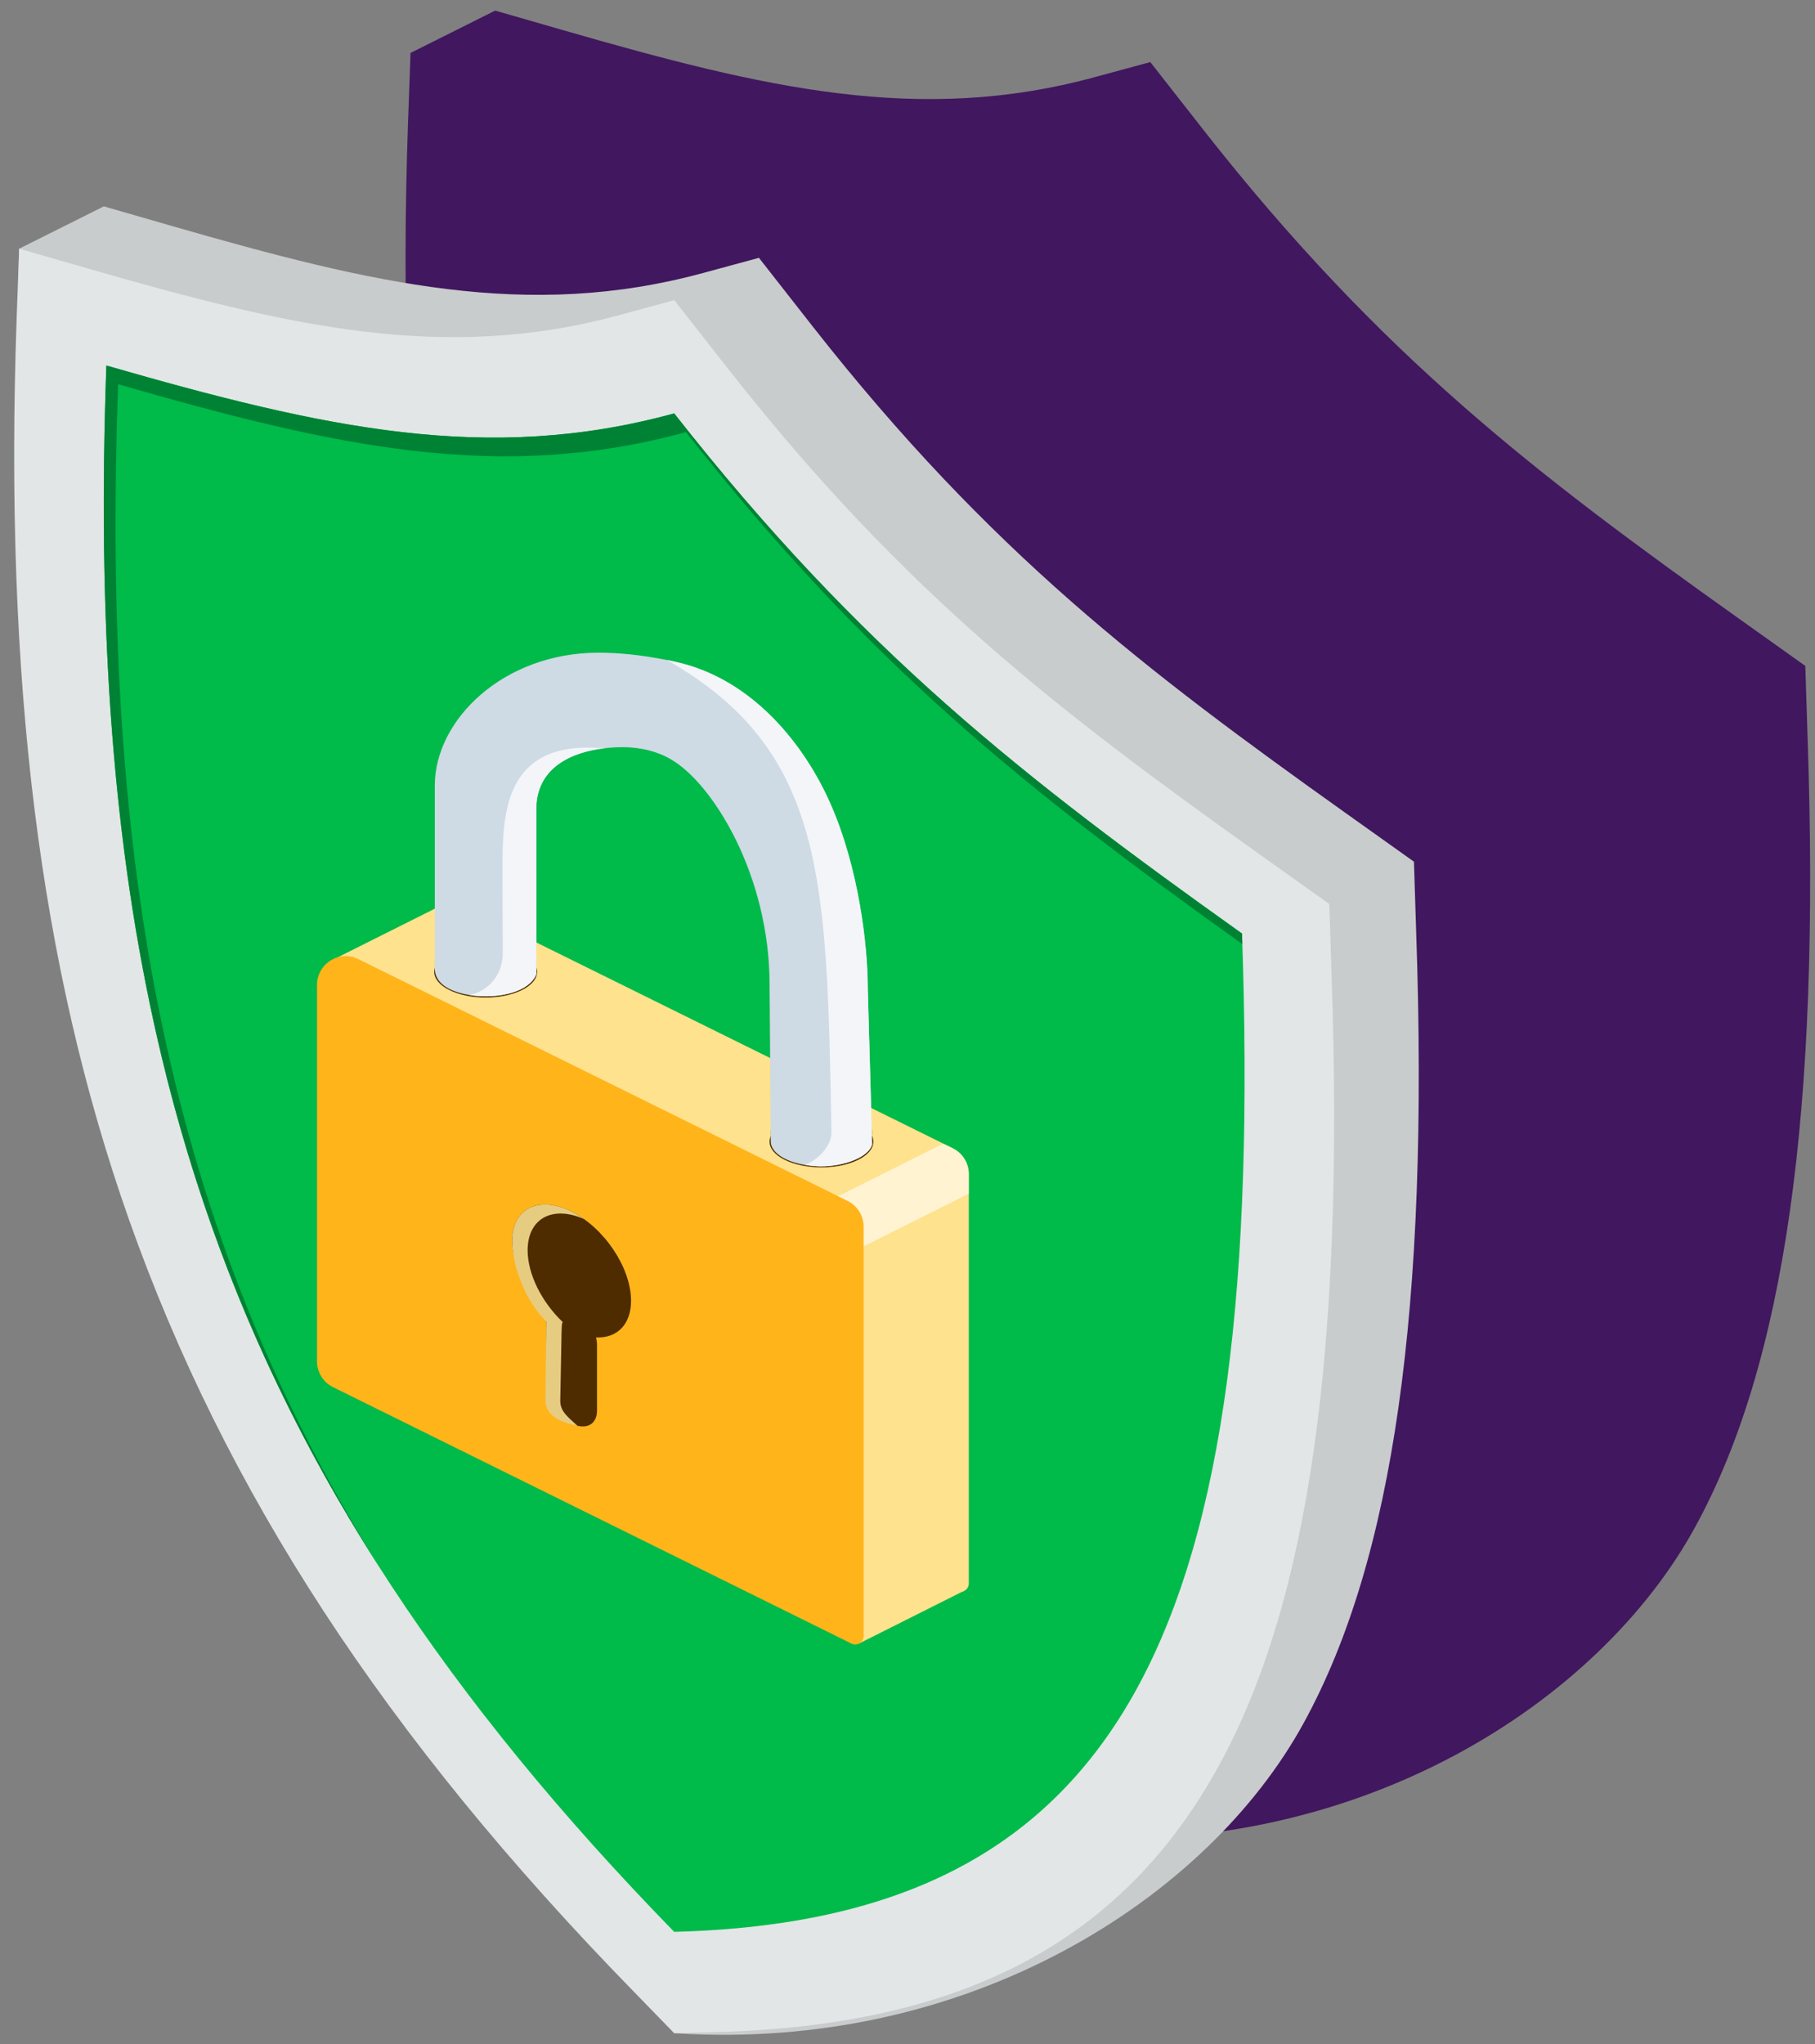
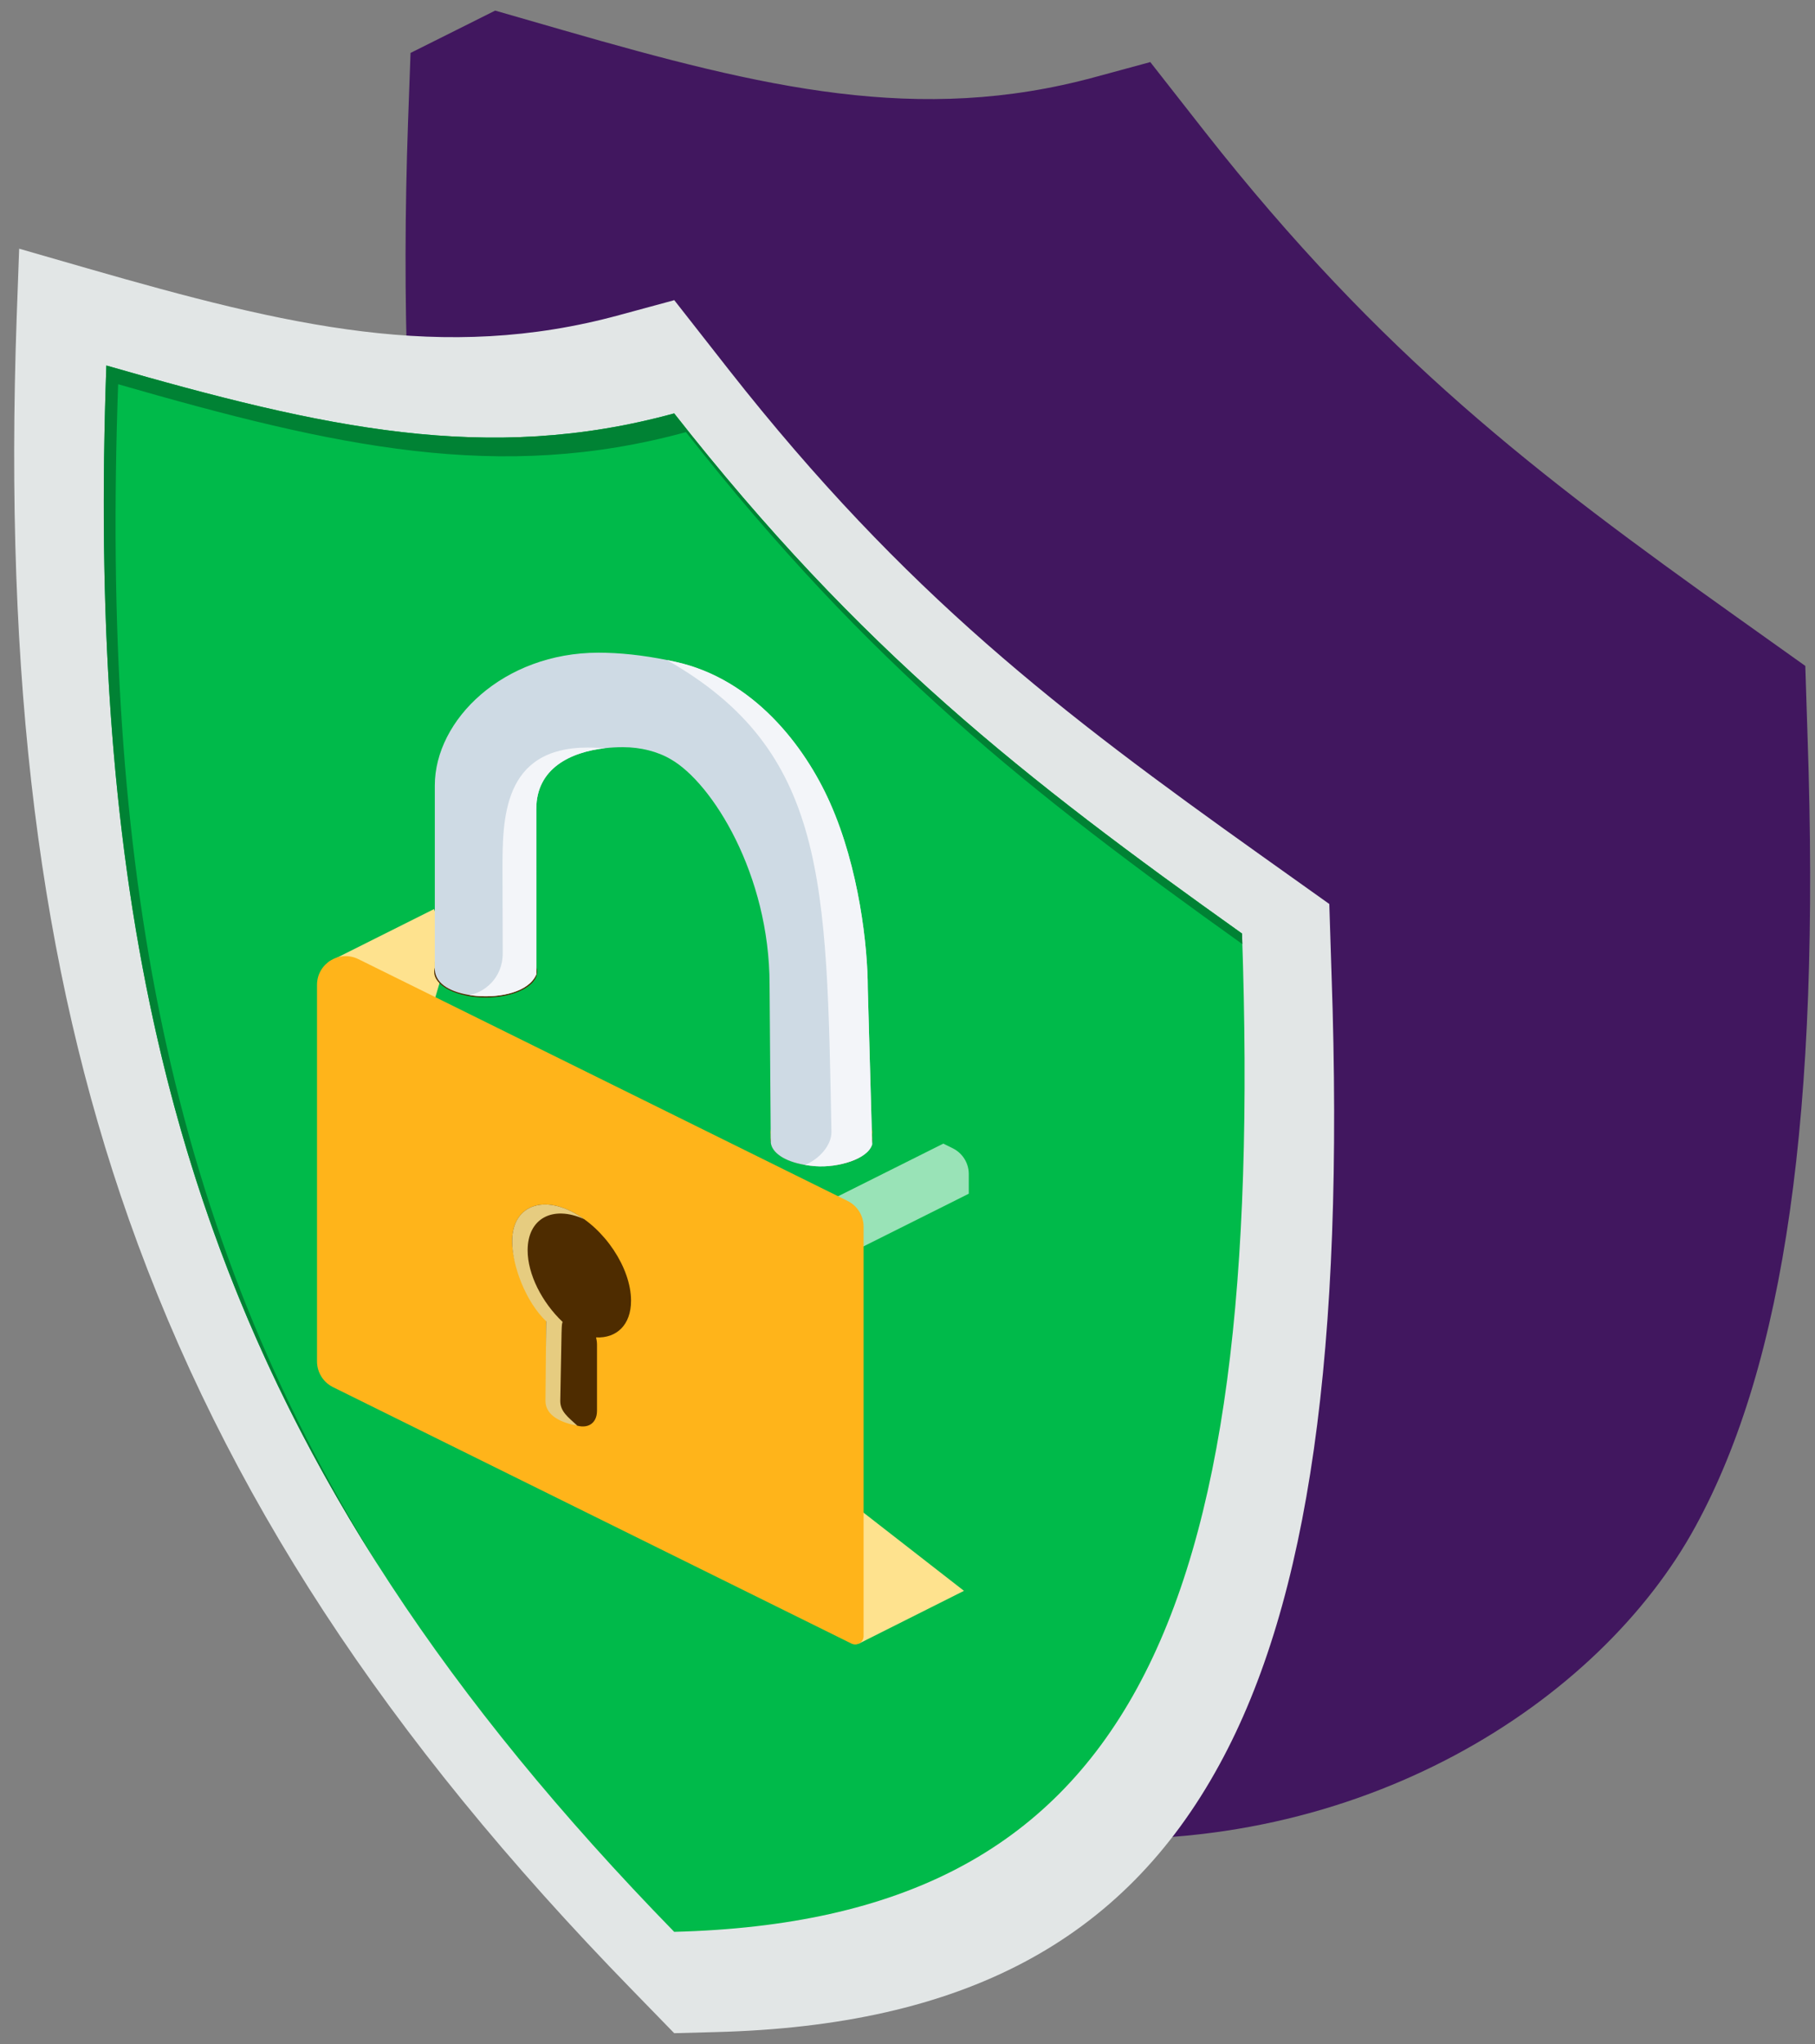
<svg xmlns="http://www.w3.org/2000/svg" width="119" height="134" viewBox="0 0 119 134" fill="none">
  <rect x="0" y="0" width="119" height="134" fill="#808080" stroke="none" />
  <path d="M118.513 48.315L118.364 43.654L113.867 40.451C100.747 31.105 90.561 23.345 79.004 8.645L75.415 4.065L75.326 4.095L71.811 5.048C60.27 8.197 50.084 5.768 36.964 1.991L32.466 0.695L26.917 3.47L26.754 7.975C25.919 31.728 28.258 50.515 34.11 67.098C40.424 84.954 50.908 101.009 67.126 117.638L69.777 120.363L69.866 120.453C89.155 121.712 104.857 111.627 111.156 100.079C117.024 89.357 119.362 72.909 118.513 48.315Z" fill="#41175F" />
-   <path d="M85.497 112.912C79.197 124.46 63.495 134.545 44.206 133.286C41.145 129.641 44.836 124.279 47.016 127.696C30.798 111.067 20.314 95.012 13.999 77.156C8.147 60.573 0.423 40.056 1.258 16.303L6.807 13.528L11.304 14.824C24.424 18.601 34.611 21.029 46.152 17.881L49.666 16.928L49.756 16.898L53.345 21.478C64.901 36.178 75.087 43.938 88.207 53.284L92.705 56.487L92.853 61.148C93.702 85.742 91.364 102.19 85.497 112.912Z" fill="#C8CCCC" />
  <path d="M79.947 115.687C73.648 127.235 63.149 132.796 46.946 133.212L44.206 133.286L44.117 133.196L41.466 130.471C25.248 113.842 14.764 97.787 8.45 79.931C2.597 63.348 0.259 44.561 1.093 20.808L1.257 16.303L5.754 17.599C18.875 21.376 29.061 23.804 40.602 20.656L44.117 19.703L44.206 19.674L47.795 24.253C59.351 38.953 69.538 46.713 82.658 56.059L87.155 59.261L87.304 63.923C88.153 88.517 85.814 104.965 79.947 115.687Z" fill="#E2E6E6" />
  <path d="M81.433 61.199C67.145 51.022 56.431 42.675 44.203 27.1C31.975 30.444 21.261 28.076 6.973 23.961C5.409 67.833 14.482 96.153 44.203 126.641C73.924 125.881 82.997 106.635 81.433 61.199Z" fill="#00BA4A" />
  <path d="M7.746 25.188C22.034 29.302 32.747 31.671 44.976 28.327C56.988 43.627 67.541 51.954 81.454 61.89C81.447 61.659 81.441 61.431 81.433 61.199C67.145 51.022 56.431 42.675 44.203 27.1C31.975 30.444 21.261 28.076 6.973 23.961C5.821 56.278 10.442 80.156 24.835 102.678C11.05 80.514 6.614 56.919 7.746 25.188Z" fill="#008234" />
  <path d="M28.456 59.595L21.543 63.056L28.037 67.097L29.436 62.345L28.456 59.595Z" fill="#FEE28E" />
  <path d="M63.203 104.287L56.316 107.744L51.719 103.072L56.47 99.048L63.203 104.287Z" fill="#FEE28E" />
-   <path d="M63.519 76.965V103.803C63.519 104.212 63.089 104.478 62.723 104.295L28.724 87.481C28.087 87.162 27.684 86.51 27.684 85.797V61.115C27.684 59.715 29.156 58.806 30.408 59.432L61.849 74.97L62.479 75.281C63.117 75.6 63.519 76.252 63.519 76.965Z" fill="#FEE28E" />
  <path opacity="0.6" d="M63.518 76.964V78.254L47.559 86.236V82.116L61.848 74.97L62.477 75.281C63.115 75.6 63.518 76.252 63.518 76.964Z" fill="white" />
  <path d="M20.785 64.564V89.246C20.785 89.959 21.188 90.611 21.826 90.93L55.825 107.744C56.19 107.927 56.621 107.661 56.621 107.252V80.414C56.621 79.702 56.218 79.05 55.58 78.731L23.509 62.881C22.258 62.255 20.785 63.165 20.785 64.564Z" fill="#FFB41A" />
  <path d="M33.578 81.371C33.578 79.218 35.323 78.346 37.476 79.422C39.629 80.499 41.374 83.117 41.374 85.269C41.374 86.85 40.432 87.739 39.081 87.674C39.12 87.835 39.142 87.993 39.142 88.145V92.483C39.142 93.399 38.392 93.774 37.476 93.316C36.56 92.858 35.81 91.733 35.81 90.817V86.479C35.81 86.327 35.832 86.191 35.871 86.069C34.519 84.781 33.578 82.951 33.578 81.371Z" fill="#4E2C00" />
  <path d="M33.578 81.37C33.578 78.874 35.883 78.192 38.302 79.923C36.237 78.99 34.594 79.873 34.594 81.962C34.594 83.542 35.535 85.373 36.887 86.66C36.806 86.912 36.834 86.64 36.734 91.844C36.734 92.534 37.251 92.906 37.852 93.459C36.887 93.288 35.763 92.845 35.763 91.831C35.814 85.995 35.81 87.177 35.81 86.616C34.458 85.328 33.578 82.951 33.578 81.37Z" fill="#E6CC80" />
  <path d="M51.506 73.004C50.206 73.654 50.206 74.708 51.506 75.358C52.806 76.008 54.913 76.008 56.212 75.358C57.512 74.708 57.512 73.654 56.212 73.004C54.913 72.355 52.806 72.355 51.506 73.004Z" fill="#C49F23" />
  <path d="M50.531 74.181V74.785L51.432 74.898L51.291 73.618L50.531 74.181Z" fill="#C49F23" />
  <path d="M57.183 74.159L57.181 74.838H56.821L56.598 73.841L57.183 74.159Z" fill="#C49F23" />
  <path d="M51.506 73.608C50.206 74.258 50.206 75.312 51.506 75.962C52.806 76.612 54.913 76.612 56.212 75.962C57.512 75.312 57.512 74.258 56.212 73.608C54.913 72.958 52.806 72.958 51.506 73.608Z" fill="#4E2C00" />
-   <path d="M29.483 61.867C28.183 62.517 28.183 63.571 29.483 64.221C30.782 64.871 32.889 64.871 34.189 64.221C35.489 63.571 35.489 62.517 34.189 61.867C32.889 61.217 30.782 61.217 29.483 61.867Z" fill="#C49F23" />
  <path d="M28.508 63.044V63.648L29.408 63.761L29.268 62.481L28.508 63.044Z" fill="#C49F23" />
  <path d="M35.163 63.023L35.161 63.701H34.802L34.578 62.705L35.163 63.023Z" fill="#C49F23" />
  <path d="M29.483 62.471C28.183 63.121 28.183 64.175 29.483 64.825C30.782 65.475 32.889 65.475 34.189 64.825C35.489 64.175 35.489 63.121 34.189 62.471C32.889 61.821 30.782 61.821 29.483 62.471Z" fill="#4E2C00" />
-   <path d="M51.453 73.65C50.125 74.309 50.125 75.376 51.453 76.034C52.782 76.692 54.936 76.692 56.264 76.034C57.593 75.376 57.593 74.309 56.264 73.65C54.936 72.992 52.782 72.992 51.453 73.65Z" fill="#4E2C00" />
  <path d="M29.457 62.516C28.139 63.174 28.139 64.242 29.457 64.9C30.774 65.558 32.91 65.558 34.228 64.9C35.545 64.242 35.545 63.174 34.228 62.516C32.91 61.858 30.774 61.858 29.457 62.516Z" fill="#4E2C00" />
  <path d="M28.508 51.494V63.577C28.574 64.571 29.663 65.05 30.772 65.227C30.922 65.252 31.074 65.27 31.224 65.284C32.852 65.43 34.694 65.011 35.163 63.871L35.162 53.029C35.162 50.364 37.41 49.297 39.688 49.044C40.073 49.001 40.459 48.981 40.836 48.981C42.002 48.981 43.121 49.264 43.986 49.777C46.696 51.327 50.457 57.326 50.457 64.551L50.535 74.898C50.598 75.532 51.385 76.133 52.784 76.368C52.999 76.403 53.227 76.43 53.471 76.449C54.913 76.555 56.89 76.009 57.183 75.019L56.895 64.795C56.895 62.074 56.331 56.91 54.41 52.605C52.754 48.891 49.398 44.518 44.302 43.389C44.109 43.347 43.917 43.307 43.725 43.268C42.133 42.948 40.626 42.787 39.239 42.787C33.007 42.788 28.508 47.184 28.508 51.494Z" fill="#CEDAE4" />
  <path d="M54.514 74.181C54.531 75.067 53.73 75.974 52.785 76.368C53 76.403 53.228 76.431 53.472 76.449C54.914 76.555 56.891 76.009 57.184 75.019L56.896 64.795C56.896 62.074 56.332 56.91 54.411 52.605C52.755 48.891 49.399 44.518 44.303 43.39C44.11 43.347 43.918 43.307 43.727 43.269C54.216 49.24 54.194 57.816 54.514 74.181Z" fill="#F3F5F9" />
  <path d="M30.773 65.227C30.924 65.252 31.075 65.27 31.226 65.284C32.853 65.43 34.696 65.011 35.165 63.871L35.163 53.029C35.163 50.364 37.412 49.297 39.69 49.044C38.95 49.008 38.625 49.006 38.539 49.006C32.928 49.006 32.946 53.731 32.946 57.071C32.946 57.954 32.961 61.589 32.961 62.481C32.961 64.203 31.658 65.089 30.773 65.227Z" fill="#F3F5F9" />
</svg>